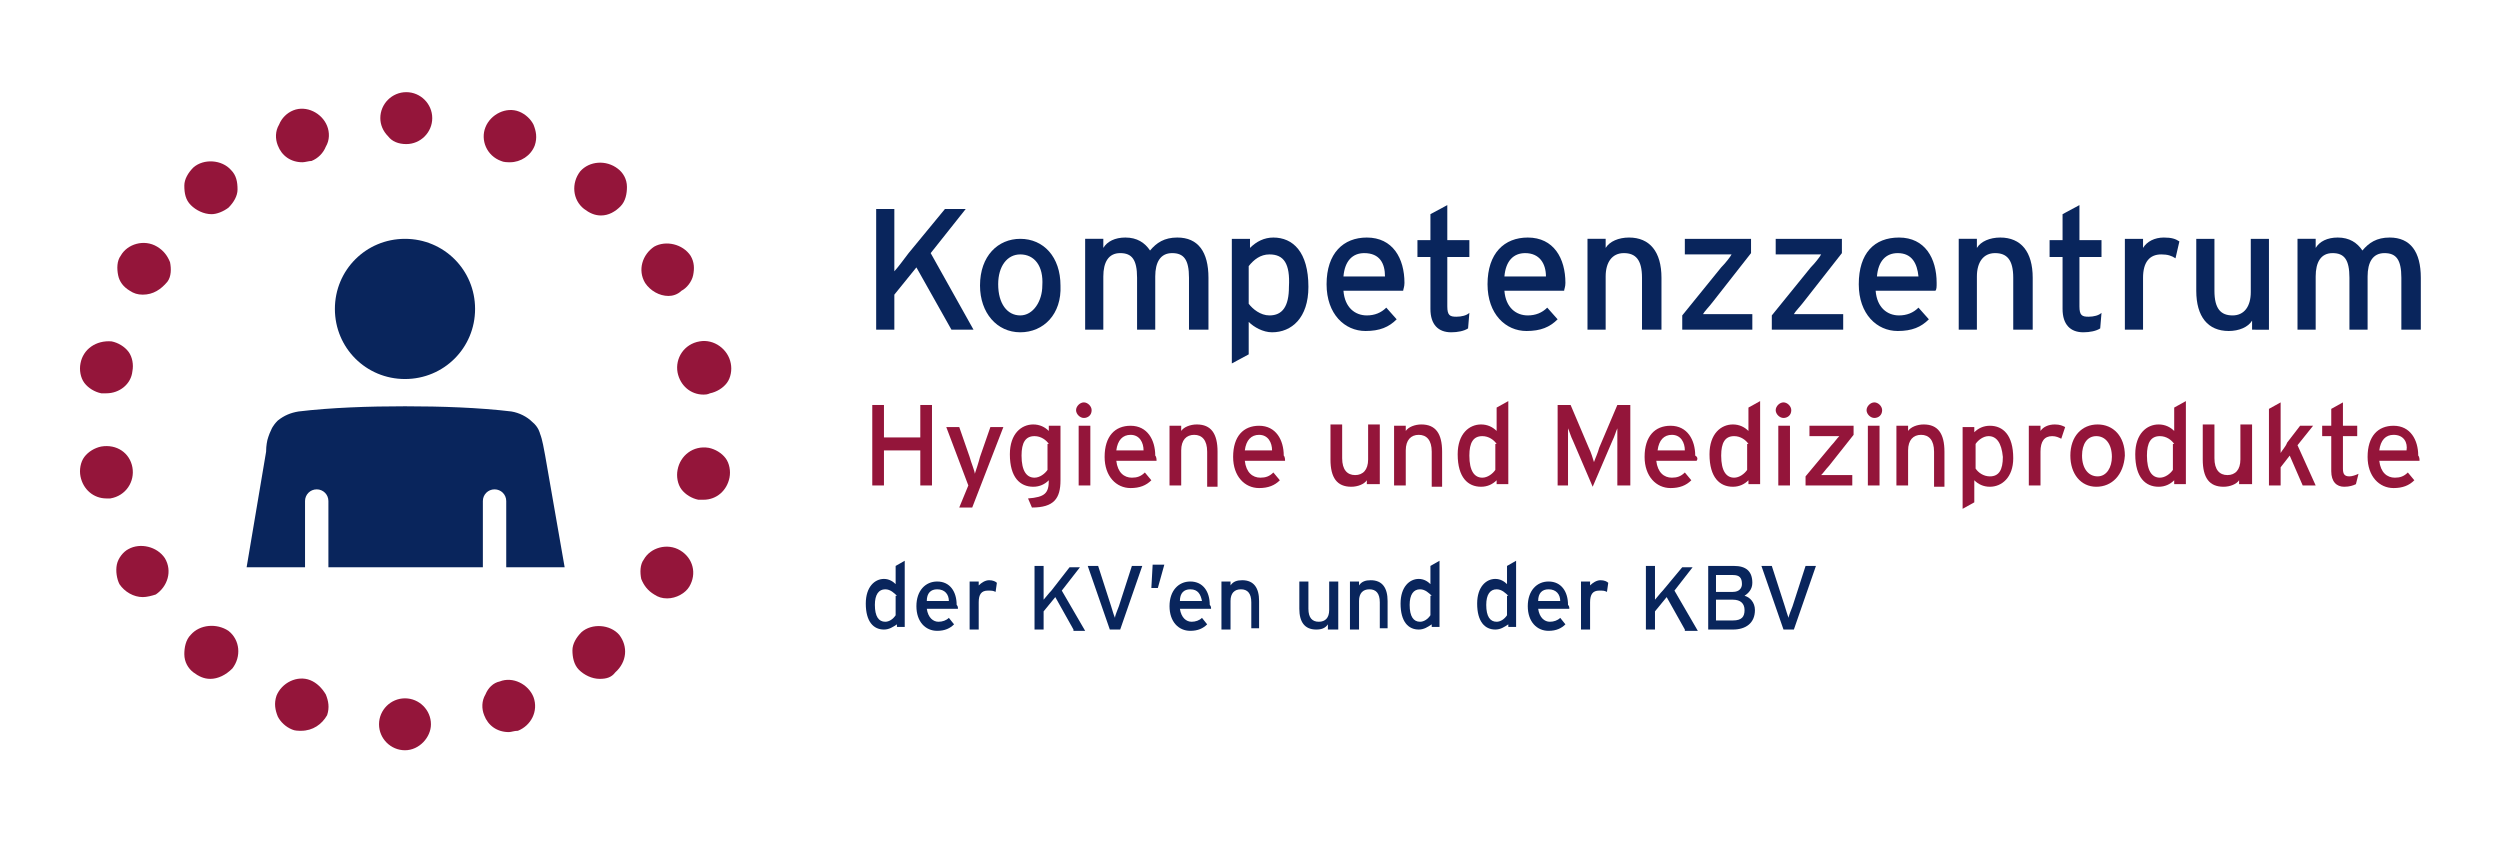
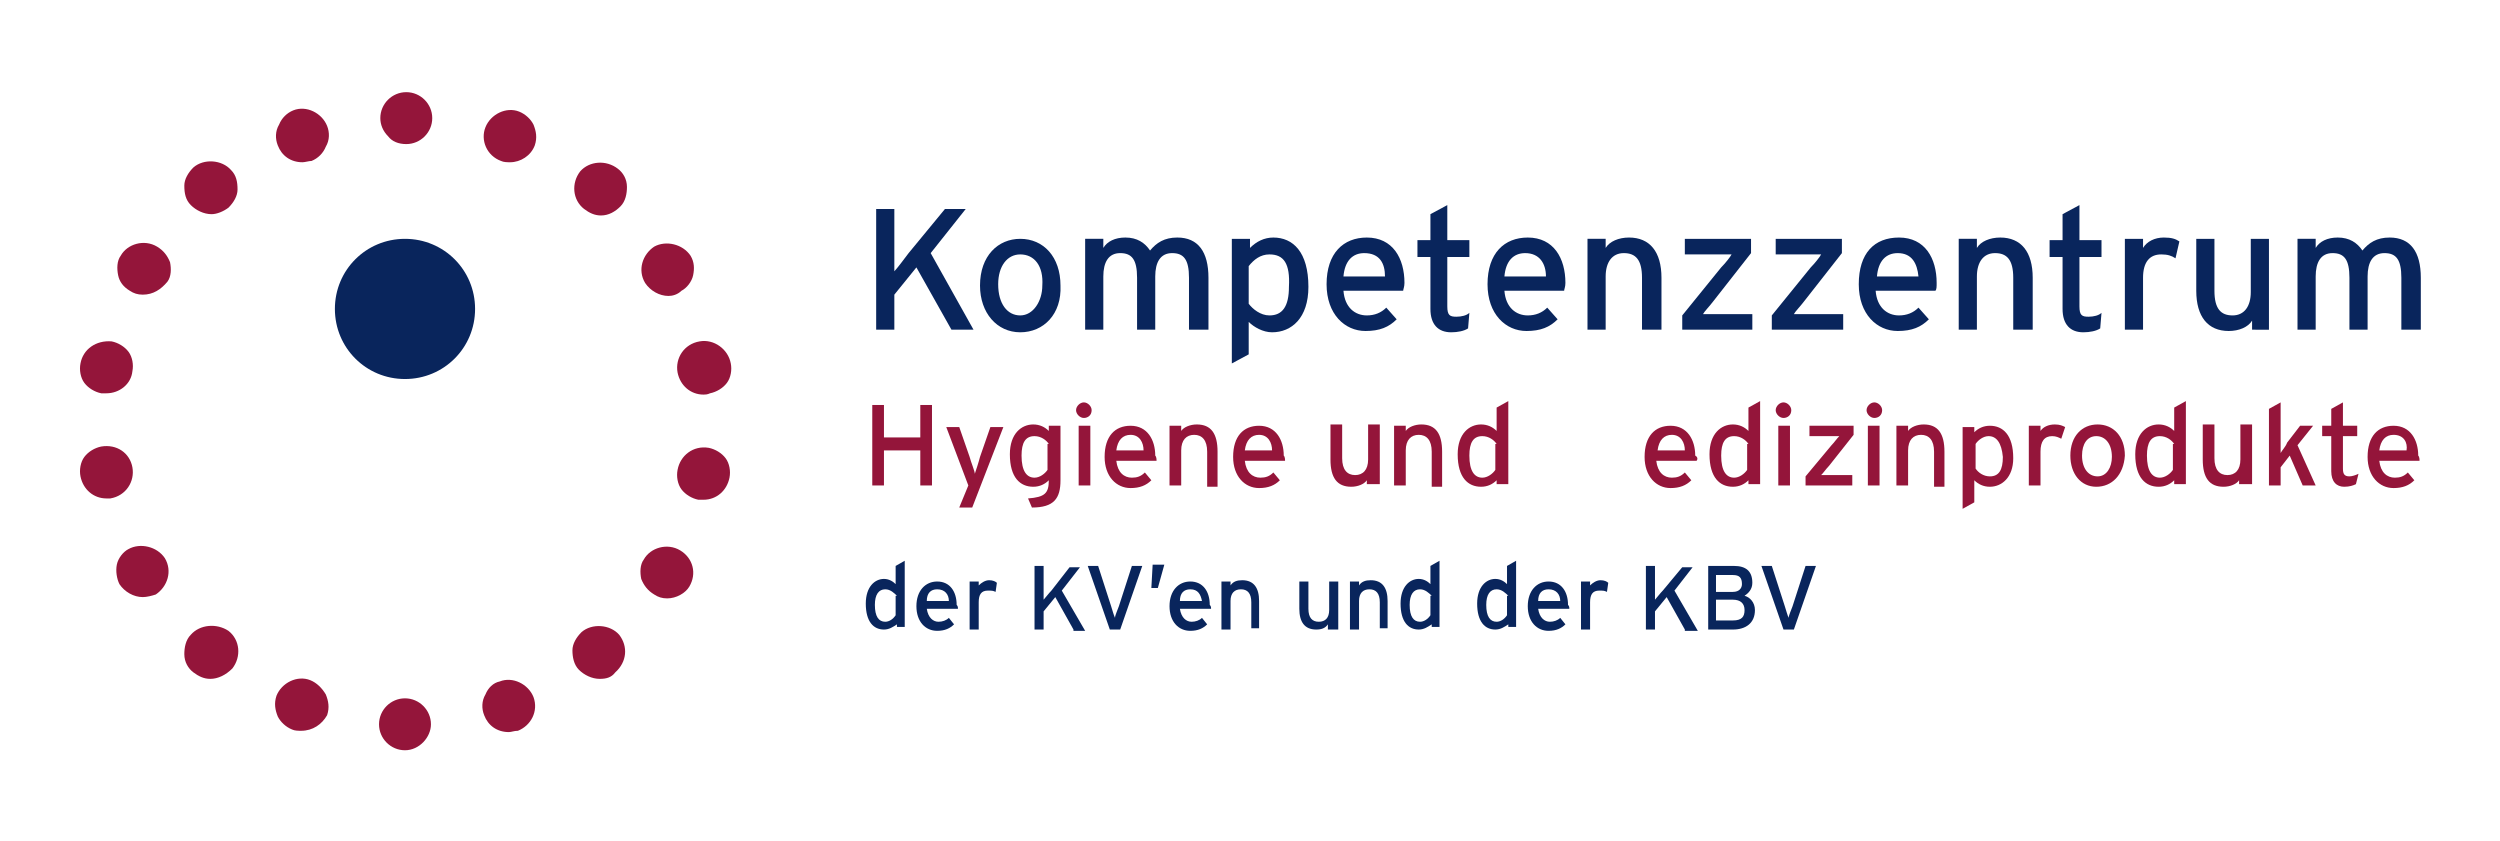
<svg xmlns="http://www.w3.org/2000/svg" version="1.1" id="Ebene_1" x="0px" y="0px" viewBox="0 0 192.6 64.8" style="enable-background:new 0 0 192.6 64.8;" xml:space="preserve">
  <style type="text/css">
	.st0{fill:#94153A;}
	.st1{fill:#09255C;}
</style>
  <g>
    <path class="st0" d="M31.3,11.1L31.3,11.1c-0.6,0-1.1-0.2-1.4-0.6c-0.4-0.4-0.6-0.9-0.6-1.4c0-1.1,0.9-2,2-2c1.1,0,2,0.9,2,2   C33.3,10.2,32.4,11.1,31.3,11.1" />
    <path class="st1" d="M31.2,29.2c3,0,5.4-2.4,5.4-5.4c0-3-2.4-5.4-5.4-5.4c-3,0-5.4,2.4-5.4,5.4C25.8,26.8,28.2,29.2,31.2,29.2" />
-     <path class="st1" d="M39.4,31.7c-2.5-0.3-5.4-0.4-8.2-0.4c-2.8,0-5.7,0.1-8.2,0.4c-0.6,0.1-1.1,0.3-1.6,0.7   c-0.4,0.4-0.5,0.7-0.5,0.7c-0.2,0.4-0.3,0.8-0.3,0.8c0,0-0.1,0.4-0.1,0.9L19,43.7h4.5v-5.1c0-0.5,0.4-0.9,0.9-0.9   c0.5,0,0.9,0.4,0.9,0.9v5.1h11.9v-5.1c0-0.5,0.4-0.9,0.9-0.9c0.5,0,0.9,0.4,0.9,0.9v5.1h4.5L42,35.1c-0.1-0.5-0.2-1.2-0.4-1.7   c0,0-0.1-0.5-0.6-0.9C40.6,32.1,40,31.8,39.4,31.7" />
    <path class="st0" d="M23.3,12.5c-0.9,0-1.6-0.5-1.9-1.3c-0.2-0.5-0.2-1.1,0.1-1.6c0.2-0.5,0.6-0.9,1.1-1.1c1-0.4,2.2,0.2,2.6,1.2   c0.2,0.5,0.2,1.1-0.1,1.6c-0.2,0.5-0.6,0.9-1.1,1.1C23.8,12.4,23.5,12.5,23.3,12.5" />
    <path class="st0" d="M16.3,16.5c-0.6,0-1.2-0.3-1.6-0.7c-0.4-0.4-0.5-0.9-0.5-1.5c0-0.5,0.3-1,0.7-1.4c0.8-0.7,2.2-0.6,2.9,0.2   c0.4,0.4,0.5,0.9,0.5,1.5c0,0.5-0.3,1-0.7,1.4C17.2,16.3,16.7,16.5,16.3,16.5" />
    <path class="st0" d="M11,22.7c-0.4,0-0.7-0.1-1-0.3c-0.5-0.3-0.8-0.7-0.9-1.2c-0.1-0.5-0.1-1.1,0.2-1.5c0.5-0.9,1.8-1.3,2.8-0.7   c0.5,0.3,0.8,0.7,1,1.2c0.1,0.5,0.1,1.1-0.2,1.5C12.4,22.3,11.8,22.7,11,22.7" />
    <path class="st0" d="M8.2,30.3c-0.1,0-0.2,0-0.4,0c-0.5-0.1-1-0.4-1.3-0.8c-0.3-0.4-0.4-1-0.3-1.5c0.2-1.1,1.2-1.8,2.4-1.7   c0.5,0.1,1,0.4,1.3,0.8c0.3,0.4,0.4,1,0.3,1.5C10.1,29.6,9.2,30.3,8.2,30.3" />
    <path class="st0" d="M8.2,38.4c-1,0-1.8-0.7-2-1.7c-0.1-0.5,0-1.1,0.3-1.5c0.3-0.4,0.8-0.7,1.3-0.8C9,34.2,10,34.9,10.2,36   c0.2,1.1-0.5,2.2-1.7,2.4C8.5,38.4,8.3,38.4,8.2,38.4" />
    <path class="st0" d="M11,46c-0.7,0-1.4-0.4-1.8-1C9,44.6,8.9,44,9,43.5c0.1-0.5,0.5-1,0.9-1.2c0.9-0.5,2.2-0.2,2.8,0.7   c0.6,1,0.2,2.2-0.7,2.8C11.7,45.9,11.3,46,11,46" />
    <path class="st0" d="M16.2,52.3c-0.5,0-0.9-0.2-1.3-0.5c-0.4-0.3-0.7-0.8-0.7-1.4c0-0.5,0.1-1.1,0.5-1.5c0.7-0.8,2-0.9,2.9-0.3   c0.9,0.7,1,2,0.3,2.9C17.4,52,16.8,52.3,16.2,52.3" />
    <path class="st0" d="M23.2,56.3c-0.2,0-0.5,0-0.7-0.1c-0.5-0.2-0.9-0.6-1.1-1c-0.2-0.5-0.3-1-0.1-1.6c0.4-1,1.6-1.6,2.6-1.2   c0.5,0.2,0.9,0.6,1.2,1.1c0.2,0.5,0.3,1,0.1,1.6C24.8,55.8,24.1,56.3,23.2,56.3" />
    <path class="st0" d="M31.2,57.8c-1.1,0-2-0.9-2-2c0-1.1,0.9-2,2-2c1.1,0,2,0.9,2,2C33.2,56.8,32.3,57.8,31.2,57.8L31.2,57.8z" />
    <path class="st0" d="M39.2,56.4c-0.9,0-1.6-0.5-1.9-1.3c-0.2-0.5-0.2-1.1,0.1-1.6c0.2-0.5,0.6-0.9,1.1-1c1-0.4,2.2,0.2,2.6,1.2   c0.4,1.1-0.2,2.2-1.2,2.6C39.6,56.3,39.4,56.4,39.2,56.4" />
    <path class="st0" d="M46.2,52.3c-0.6,0-1.2-0.3-1.6-0.7c-0.4-0.4-0.5-1-0.5-1.5c0-0.5,0.3-1,0.7-1.4c0.8-0.7,2.2-0.6,2.9,0.2   c0.7,0.9,0.6,2.1-0.3,2.9C47.1,52.2,46.7,52.3,46.2,52.3" />
    <path class="st0" d="M51.4,46.1c-0.4,0-0.7-0.1-1-0.3c-0.5-0.3-0.8-0.7-1-1.2c-0.1-0.5-0.1-1.1,0.2-1.5c0.5-0.9,1.8-1.3,2.8-0.7   c1,0.6,1.3,1.8,0.7,2.8C52.8,45.7,52.1,46.1,51.4,46.1" />
    <path class="st0" d="M54.2,38.5c-0.1,0-0.2,0-0.4,0c-0.5-0.1-1-0.4-1.3-0.8c-0.3-0.4-0.4-1-0.3-1.5c0.2-1.1,1.2-1.9,2.4-1.7   c0.5,0.1,1,0.4,1.3,0.8c0.3,0.4,0.4,1,0.3,1.5C56,37.8,55.2,38.5,54.2,38.5" />
    <path class="st0" d="M54.2,30.4c-1,0-1.8-0.7-2-1.7c-0.2-1.1,0.5-2.2,1.7-2.4c1.1-0.2,2.2,0.6,2.4,1.7c0.1,0.5,0,1.1-0.3,1.5   c-0.3,0.4-0.8,0.7-1.3,0.8C54.5,30.4,54.3,30.4,54.2,30.4" />
    <path class="st0" d="M51.5,22.8c-0.7,0-1.4-0.4-1.8-1c-0.6-1-0.2-2.2,0.7-2.8c0.9-0.5,2.2-0.2,2.8,0.7c0.3,0.5,0.3,1,0.2,1.5   c-0.1,0.5-0.5,1-0.9,1.2C52.2,22.7,51.8,22.8,51.5,22.8" />
    <path class="st0" d="M46.3,16.6c-0.5,0-0.9-0.2-1.3-0.5c-0.9-0.7-1-2-0.3-2.9c0.7-0.8,2-0.9,2.9-0.2c0.4,0.3,0.7,0.8,0.7,1.4   c0,0.5-0.1,1.1-0.5,1.5C47.4,16.3,46.9,16.6,46.3,16.6" />
    <path class="st0" d="M39.3,12.5c-0.2,0-0.5,0-0.7-0.1c-1.1-0.4-1.6-1.6-1.2-2.6c0.4-1,1.6-1.6,2.6-1.2c0.5,0.2,0.9,0.6,1.1,1   c0.2,0.5,0.3,1,0.1,1.6C40.9,12,40.1,12.5,39.3,12.5" />
    <g>
      <path class="st1" d="M73.3,25.4l-2.7-4.8l-1.7,2.1v2.7h-1.4v-9.3h1.4v3.2c0,0.3,0,1.4,0,1.6c0.2-0.2,0.8-1,1.1-1.4l2.8-3.4h1.6    l-2.7,3.4l3.3,5.9H73.3z" />
      <path class="st1" d="M78.6,25.6c-1.8,0-3.1-1.5-3.1-3.6c0-2.3,1.4-3.6,3.1-3.6c1.8,0,3.1,1.4,3.1,3.6    C81.8,24.2,80.4,25.6,78.6,25.6z M78.6,19.6c-1,0-1.7,0.9-1.7,2.3c0,1.5,0.7,2.4,1.7,2.4c1,0,1.7-1.1,1.7-2.3    C80.4,20.5,79.7,19.6,78.6,19.6z" />
      <path class="st1" d="M91.6,25.4v-4c0-1.4-0.4-1.9-1.3-1.9c-0.9,0-1.3,0.7-1.3,1.8v4.1h-1.4v-4c0-1.4-0.4-1.9-1.3-1.9    c-0.9,0-1.3,0.7-1.3,1.8v4.1h-1.4v-7h1.4v0.7c0.3-0.5,0.9-0.8,1.7-0.8c0.9,0,1.5,0.4,1.9,1c0.5-0.6,1.1-1,2.1-1    c1.6,0,2.4,1.1,2.4,3.1v4H91.6z" />
      <path class="st1" d="M98,25.6c-0.7,0-1.4-0.4-1.8-0.8v2.5L94.9,28v-9.6h1.4v0.7c0.5-0.5,1.1-0.8,1.8-0.8c1.5,0,2.7,1.1,2.7,3.8    C100.8,24.5,99.5,25.6,98,25.6z M97.8,19.6c-0.7,0-1.2,0.4-1.6,0.9v2.9c0.3,0.4,0.9,0.9,1.6,0.9c1,0,1.5-0.7,1.5-2.2    C99.4,20.3,98.9,19.6,97.8,19.6z" />
      <path class="st1" d="M108.1,22.4h-4.6c0.1,1.3,0.9,1.9,1.8,1.9c0.6,0,1.1-0.2,1.5-0.6l0.8,0.9c-0.6,0.6-1.3,0.9-2.4,0.9    c-1.6,0-3-1.3-3-3.6c0-2.4,1.3-3.6,3.1-3.6c2,0,2.9,1.6,2.9,3.5C108.2,22.1,108.1,22.3,108.1,22.4z M105.1,19.5    c-0.9,0-1.5,0.6-1.6,1.8h3.2C106.7,20.3,106.3,19.5,105.1,19.5z" />
      <path class="st1" d="M113.1,25.3c-0.3,0.2-0.8,0.3-1.3,0.3c-1,0-1.6-0.6-1.6-1.8v-4h-1v-1.3h1v-2l1.3-0.7v2.7h1.7v1.3h-1.7v3.8    c0,0.7,0.2,0.8,0.7,0.8c0.4,0,0.8-0.1,1-0.3L113.1,25.3z" />
      <path class="st1" d="M120.5,22.4h-4.6c0.1,1.3,0.9,1.9,1.8,1.9c0.6,0,1.1-0.2,1.5-0.6l0.8,0.9c-0.6,0.6-1.3,0.9-2.4,0.9    c-1.6,0-3-1.3-3-3.6c0-2.4,1.3-3.6,3.1-3.6c2,0,2.9,1.6,2.9,3.5C120.6,22.1,120.5,22.3,120.5,22.4z M117.5,19.5    c-0.9,0-1.5,0.6-1.6,1.8h3.2C119.1,20.3,118.6,19.5,117.5,19.5z" />
      <path class="st1" d="M126.5,25.4v-4c0-1.4-0.5-1.9-1.4-1.9c-0.9,0-1.4,0.7-1.4,1.8v4.1h-1.4v-7h1.4v0.7c0.3-0.5,1-0.8,1.8-0.8    c1.6,0,2.5,1.1,2.5,3.1v4H126.5z" />
      <path class="st1" d="M129.6,25.4v-1.1l3-3.7c0.3-0.3,0.7-0.8,0.8-1c-0.3,0-0.9,0-1.3,0h-2.3v-1.2h5.1v1.1l-2.9,3.7    c-0.3,0.4-0.7,0.8-0.8,1c0.3,0,0.9,0,1.3,0h2.5v1.2H129.6z" />
      <path class="st1" d="M136.5,25.4v-1.1l3-3.7c0.3-0.3,0.7-0.8,0.8-1c-0.3,0-0.9,0-1.2,0h-2.3v-1.2h5.1v1.1l-2.9,3.7    c-0.3,0.4-0.7,0.8-0.8,1c0.3,0,0.9,0,1.3,0h2.5v1.2H136.5z" />
      <path class="st1" d="M149.1,22.4h-4.6c0.1,1.3,0.9,1.9,1.8,1.9c0.6,0,1.1-0.2,1.5-0.6l0.8,0.9c-0.6,0.6-1.3,0.9-2.4,0.9    c-1.6,0-3-1.3-3-3.6c0-2.4,1.2-3.6,3.1-3.6c2,0,2.9,1.6,2.9,3.5C149.2,22.1,149.2,22.3,149.1,22.4z M146.2,19.5    c-0.9,0-1.5,0.6-1.6,1.8h3.2C147.7,20.3,147.3,19.5,146.2,19.5z" />
      <path class="st1" d="M155.1,25.4v-4c0-1.4-0.5-1.9-1.4-1.9c-0.9,0-1.4,0.7-1.4,1.8v4.1h-1.4v-7h1.4v0.7c0.3-0.5,1-0.8,1.8-0.8    c1.6,0,2.5,1.1,2.5,3.1v4H155.1z" />
      <path class="st1" d="M161.8,25.3c-0.3,0.2-0.8,0.3-1.3,0.3c-1,0-1.6-0.6-1.6-1.8v-4h-1v-1.3h1v-2l1.3-0.7v2.7h1.7v1.3h-1.7v3.8    c0,0.7,0.2,0.8,0.7,0.8c0.4,0,0.8-0.1,1-0.3L161.8,25.3z" />
      <path class="st1" d="M167.6,19.9c-0.3-0.2-0.6-0.3-1.1-0.3c-0.9,0-1.4,0.6-1.4,1.8v4h-1.4v-7h1.4v0.7c0.3-0.5,0.9-0.8,1.6-0.8    c0.6,0,0.9,0.1,1.2,0.3L167.6,19.9z" />
      <path class="st1" d="M173.5,25.4v-0.7c-0.3,0.5-1,0.8-1.8,0.8c-1.6,0-2.5-1.1-2.5-3.1v-4h1.4v4c0,1.4,0.5,1.9,1.4,1.9    c0.9,0,1.4-0.7,1.4-1.8v-4.1h1.4v7H173.5z" />
      <path class="st1" d="M185,25.4v-4c0-1.4-0.4-1.9-1.3-1.9c-0.9,0-1.3,0.7-1.3,1.8v4.1H181v-4c0-1.4-0.4-1.9-1.3-1.9    c-0.9,0-1.3,0.7-1.3,1.8v4.1h-1.4v-7h1.4v0.7c0.3-0.5,0.9-0.8,1.7-0.8c0.9,0,1.5,0.4,1.9,1c0.5-0.6,1.1-1,2.1-1    c1.6,0,2.4,1.1,2.4,3.1v4H185z" />
    </g>
    <g>
      <path class="st0" d="M70.9,37.4v-2.7h-2.8v2.7h-0.9v-6.2h0.9v2.5h2.8v-2.5h0.9v6.2H70.9z" />
      <path class="st0" d="M74.9,39.1h-1l0.7-1.7l-1.7-4.5h1l0.8,2.3c0.1,0.4,0.4,1.1,0.4,1.3c0.1-0.3,0.3-0.9,0.4-1.3l0.8-2.3h1    L74.9,39.1z" />
      <path class="st0" d="M79.5,39.1l-0.3-0.7c1.3-0.1,1.6-0.4,1.6-1.4V37c-0.3,0.3-0.7,0.5-1.2,0.5c-1,0-1.8-0.7-1.8-2.5    c0-1.6,0.9-2.3,1.8-2.3c0.5,0,0.9,0.2,1.2,0.5v-0.4h0.9V37C81.7,38.4,81.2,39.1,79.5,39.1z M80.8,34.2c-0.2-0.3-0.6-0.6-1.1-0.6    c-0.7,0-1,0.5-1,1.5c0,1.2,0.4,1.7,1,1.7c0.4,0,0.8-0.3,1-0.6V34.2z" />
      <path class="st0" d="M83.5,32.2c-0.3,0-0.6-0.3-0.6-0.6c0-0.3,0.3-0.6,0.6-0.6c0.3,0,0.6,0.3,0.6,0.6C84.1,32,83.8,32.2,83.5,32.2    z M83.1,37.4v-4.6H84v4.6H83.1z" />
      <path class="st0" d="M89.1,35.5H86c0.1,0.9,0.6,1.3,1.2,1.3c0.4,0,0.7-0.1,1-0.4l0.5,0.6c-0.4,0.4-0.9,0.6-1.6,0.6    c-1.1,0-2-0.9-2-2.4c0-1.6,0.8-2.4,2-2.4c1.3,0,1.9,1.1,1.9,2.3C89.1,35.2,89.1,35.4,89.1,35.5z M87.1,33.5c-0.6,0-1,0.4-1.1,1.2    h2.1C88.1,34.1,87.8,33.5,87.1,33.5z" />
      <path class="st0" d="M93,37.4v-2.6c0-0.9-0.4-1.3-1-1.3c-0.6,0-1,0.4-1,1.2v2.7h-0.9v-4.6h0.9v0.4c0.2-0.3,0.7-0.5,1.2-0.5    c1.1,0,1.6,0.7,1.6,2.1v2.7H93z" />
      <path class="st0" d="M99,35.5h-3.1c0.1,0.9,0.6,1.3,1.2,1.3c0.4,0,0.7-0.1,1-0.4l0.5,0.6c-0.4,0.4-0.9,0.6-1.6,0.6    c-1.1,0-2-0.9-2-2.4c0-1.6,0.8-2.4,2-2.4c1.3,0,1.9,1.1,1.9,2.3C99,35.2,99,35.4,99,35.5z M97,33.5c-0.6,0-1,0.4-1.1,1.2h2.1    C98,34.1,97.7,33.5,97,33.5z" />
      <path class="st0" d="M105.3,37.4V37c-0.2,0.3-0.7,0.5-1.2,0.5c-1.1,0-1.6-0.7-1.6-2.1v-2.7h0.9v2.6c0,0.9,0.4,1.3,1,1.3    c0.6,0,1-0.4,1-1.2v-2.7h0.9v4.6H105.3z" />
      <path class="st0" d="M110.3,37.4v-2.6c0-0.9-0.4-1.3-1-1.3c-0.6,0-1,0.4-1,1.2v2.7h-0.9v-4.6h0.9v0.4c0.2-0.3,0.7-0.5,1.2-0.5    c1.1,0,1.6,0.7,1.6,2.1v2.7H110.3z" />
      <path class="st0" d="M115.3,37.4V37c-0.3,0.3-0.7,0.5-1.2,0.5c-1,0-1.8-0.7-1.8-2.5c0-1.6,0.9-2.3,1.8-2.3c0.5,0,0.9,0.2,1.2,0.5    v-1.8l0.9-0.5v6.4H115.3z M115.3,34.2c-0.2-0.3-0.6-0.6-1.1-0.6c-0.7,0-1,0.5-1,1.5c0,1.2,0.4,1.7,1,1.7c0.4,0,0.8-0.3,1-0.6V34.2    z" />
-       <path class="st0" d="M124.6,37.4v-3.3c0-0.4,0-0.9,0-1.1c-0.1,0.2-0.2,0.6-0.4,1l-1.5,3.5l-1.5-3.5c-0.2-0.4-0.3-0.8-0.4-1    c0,0.2,0,0.7,0,1.1v3.3H120v-6.2h1l1.4,3.3c0.2,0.4,0.3,0.8,0.4,1.1c0.1-0.3,0.3-0.7,0.4-1.1l1.4-3.3h1v6.2H124.6z" />
      <path class="st0" d="M130.7,35.5h-3.1c0.1,0.9,0.6,1.3,1.2,1.3c0.4,0,0.7-0.1,1-0.4l0.5,0.6c-0.4,0.4-0.9,0.6-1.6,0.6    c-1.1,0-2-0.9-2-2.4c0-1.6,0.8-2.4,2-2.4c1.3,0,1.9,1.1,1.9,2.3C130.8,35.2,130.8,35.4,130.7,35.5z M128.8,33.5    c-0.6,0-1,0.4-1.1,1.2h2.1C129.8,34.1,129.5,33.5,128.8,33.5z" />
      <path class="st0" d="M134.7,37.4V37c-0.3,0.3-0.7,0.5-1.2,0.5c-1,0-1.8-0.7-1.8-2.5c0-1.6,0.9-2.3,1.8-2.3c0.5,0,0.9,0.2,1.2,0.5    v-1.8l0.9-0.5v6.4H134.7z M134.7,34.2c-0.2-0.3-0.6-0.6-1.1-0.6c-0.7,0-1,0.5-1,1.5c0,1.2,0.4,1.7,1,1.7c0.4,0,0.8-0.3,1-0.6V34.2    z" />
      <path class="st0" d="M137.4,32.2c-0.3,0-0.6-0.3-0.6-0.6c0-0.3,0.3-0.6,0.6-0.6c0.3,0,0.6,0.3,0.6,0.6    C138,32,137.7,32.2,137.4,32.2z M137,37.4v-4.6h0.9v4.6H137z" />
      <path class="st0" d="M139.1,37.4v-0.7l2-2.4c0.2-0.2,0.4-0.5,0.6-0.7c-0.2,0-0.6,0-0.8,0h-1.5v-0.8h3.4v0.7l-1.9,2.4    c-0.2,0.2-0.4,0.5-0.6,0.7c0.2,0,0.6,0,0.8,0h1.6v0.8H139.1z" />
      <path class="st0" d="M144.4,32.2c-0.3,0-0.6-0.3-0.6-0.6c0-0.3,0.3-0.6,0.6-0.6c0.3,0,0.6,0.3,0.6,0.6    C145,32,144.7,32.2,144.4,32.2z M143.9,37.4v-4.6h0.9v4.6H143.9z" />
      <path class="st0" d="M149,37.4v-2.6c0-0.9-0.4-1.3-1-1.3c-0.6,0-1,0.4-1,1.2v2.7h-0.9v-4.6h0.9v0.4c0.2-0.3,0.7-0.5,1.2-0.5    c1.1,0,1.6,0.7,1.6,2.1v2.7H149z" />
      <path class="st0" d="M153.3,37.5c-0.5,0-0.9-0.2-1.2-0.5v1.7l-0.9,0.5v-6.3h0.9v0.4c0.3-0.3,0.7-0.5,1.2-0.5c1,0,1.8,0.7,1.8,2.5    C155.1,36.8,154.2,37.5,153.3,37.5z M153.2,33.6c-0.4,0-0.8,0.3-1,0.6v1.9c0.2,0.3,0.6,0.6,1.1,0.6c0.7,0,1-0.5,1-1.5    C154.2,34.1,153.8,33.6,153.2,33.6z" />
      <path class="st0" d="M158.8,33.8c-0.2-0.1-0.4-0.2-0.7-0.2c-0.6,0-0.9,0.4-0.9,1.2v2.6h-0.9v-4.6h0.9v0.4c0.2-0.3,0.6-0.5,1.1-0.5    c0.4,0,0.6,0.1,0.8,0.2L158.8,33.8z" />
      <path class="st0" d="M161.5,37.5c-1.2,0-2-1-2-2.4c0-1.5,0.9-2.4,2.1-2.4c1.2,0,2.1,0.9,2.1,2.4C163.6,36.6,162.7,37.5,161.5,37.5    z M161.5,33.6c-0.7,0-1.1,0.6-1.1,1.5c0,1,0.5,1.6,1.2,1.6c0.7,0,1.1-0.7,1.1-1.5C162.7,34.2,162.2,33.6,161.5,33.6z" />
      <path class="st0" d="M167.5,37.4V37c-0.3,0.3-0.7,0.5-1.2,0.5c-1,0-1.8-0.7-1.8-2.5c0-1.6,0.9-2.3,1.8-2.3c0.5,0,0.9,0.2,1.2,0.5    v-1.8l0.9-0.5v6.4H167.5z M167.5,34.2c-0.2-0.3-0.6-0.6-1.1-0.6c-0.7,0-1,0.5-1,1.5c0,1.2,0.4,1.7,1,1.7c0.4,0,0.8-0.3,1-0.6V34.2    z" />
      <path class="st0" d="M172.5,37.4V37c-0.2,0.3-0.7,0.5-1.2,0.5c-1.1,0-1.6-0.7-1.6-2.1v-2.7h0.9v2.6c0,0.9,0.4,1.3,1,1.3    c0.6,0,1-0.4,1-1.2v-2.7h0.9v4.6H172.5z" />
      <path class="st0" d="M177.4,37.4l-1-2.3l-0.7,0.9v1.4h-0.9v-5.9l0.9-0.5v2.9c0,0.3,0,0.8,0,1c0.1-0.2,0.4-0.5,0.5-0.8l1-1.3h1    l-1.2,1.5l1.4,3.1H177.4z" />
      <path class="st0" d="M181.5,37.3c-0.2,0.1-0.5,0.2-0.9,0.2c-0.6,0-1-0.4-1-1.2v-2.7h-0.7v-0.8h0.7v-1.3l0.9-0.5v1.8h1.1v0.8h-1.1    v2.5c0,0.4,0.1,0.6,0.5,0.6c0.2,0,0.5-0.1,0.7-0.2L181.5,37.3z" />
      <path class="st0" d="M186.4,35.5h-3.1c0.1,0.9,0.6,1.3,1.2,1.3c0.4,0,0.7-0.1,1-0.4l0.5,0.6c-0.4,0.4-0.9,0.6-1.6,0.6    c-1.1,0-2-0.9-2-2.4c0-1.6,0.8-2.4,2-2.4c1.3,0,1.9,1.1,1.9,2.3C186.4,35.2,186.4,35.4,186.4,35.5z M184.4,33.5    c-0.6,0-1,0.4-1.1,1.2h2.1C185.5,34.1,185.2,33.5,184.4,33.5z" />
    </g>
    <g>
      <path class="st1" d="M69.1,48.5v-0.4c-0.3,0.2-0.6,0.4-1,0.4c-0.8,0-1.4-0.6-1.4-2c0-1.3,0.7-1.9,1.4-1.9c0.4,0,0.7,0.2,0.9,0.4    v-1.4l0.7-0.4v5.1H69.1z M69.1,45.9c-0.2-0.2-0.5-0.5-0.9-0.5c-0.5,0-0.8,0.4-0.8,1.2c0,0.9,0.3,1.3,0.8,1.3    c0.3,0,0.6-0.2,0.8-0.5V45.9z" />
      <path class="st1" d="M73.8,46.9h-2.4c0.1,0.7,0.5,1,0.9,1c0.3,0,0.6-0.1,0.8-0.3l0.4,0.5c-0.3,0.3-0.7,0.5-1.3,0.5    c-0.9,0-1.6-0.7-1.6-1.9c0-1.2,0.7-1.9,1.6-1.9c1,0,1.5,0.8,1.5,1.8C73.8,46.7,73.8,46.8,73.8,46.9z M72.2,45.4    c-0.5,0-0.8,0.3-0.8,0.9h1.7C73.1,45.8,72.8,45.4,72.2,45.4z" />
      <path class="st1" d="M76.7,45.6c-0.2-0.1-0.3-0.1-0.6-0.1c-0.5,0-0.7,0.3-0.7,0.9v2.1h-0.7v-3.7h0.7v0.3c0.2-0.2,0.5-0.4,0.8-0.4    c0.3,0,0.5,0.1,0.6,0.2L76.7,45.6z" />
      <path class="st1" d="M82.7,48.5L81.3,46l-0.9,1.1v1.4h-0.7v-4.9h0.7v1.7c0,0.2,0,0.7,0,0.9c0.1-0.1,0.4-0.5,0.6-0.7l1.4-1.8h0.8    l-1.4,1.8l1.8,3.1H82.7z" />
      <path class="st1" d="M86.3,48.5h-0.8l-1.7-4.9h0.8l1,3.1c0.1,0.3,0.2,0.7,0.3,0.9c0-0.2,0.2-0.6,0.3-0.9l1-3.1H88L86.3,48.5z" />
      <path class="st1" d="M89.2,45.3h-0.5l0.1-1.8h0.9L89.2,45.3z" />
      <path class="st1" d="M93.3,46.9h-2.4c0.1,0.7,0.5,1,0.9,1c0.3,0,0.6-0.1,0.8-0.3l0.4,0.5c-0.3,0.3-0.7,0.5-1.3,0.5    c-0.9,0-1.6-0.7-1.6-1.9c0-1.2,0.7-1.9,1.6-1.9c1,0,1.5,0.8,1.5,1.8C93.3,46.7,93.3,46.8,93.3,46.9z M91.7,45.4    c-0.5,0-0.8,0.3-0.8,0.9h1.7C92.5,45.8,92.3,45.4,91.7,45.4z" />
      <path class="st1" d="M96.4,48.5v-2.1c0-0.7-0.3-1-0.8-1c-0.5,0-0.8,0.3-0.8,0.9v2.2h-0.7v-3.7h0.7v0.3c0.2-0.3,0.5-0.4,0.9-0.4    c0.9,0,1.3,0.6,1.3,1.6v2.1H96.4z" />
      <path class="st1" d="M102.3,48.5v-0.4c-0.2,0.3-0.5,0.4-0.9,0.4c-0.9,0-1.3-0.6-1.3-1.6v-2.1h0.7v2.1c0,0.7,0.3,1,0.8,1    c0.5,0,0.8-0.3,0.8-0.9v-2.2h0.7v3.7H102.3z" />
      <path class="st1" d="M106.3,48.5v-2.1c0-0.7-0.3-1-0.8-1c-0.5,0-0.8,0.3-0.8,0.9v2.2h-0.7v-3.7h0.7v0.3c0.2-0.3,0.5-0.4,0.9-0.4    c0.9,0,1.3,0.6,1.3,1.6v2.1H106.3z" />
      <path class="st1" d="M110.3,48.5v-0.4c-0.3,0.2-0.6,0.4-1,0.4c-0.8,0-1.4-0.6-1.4-2c0-1.3,0.7-1.9,1.4-1.9c0.4,0,0.7,0.2,0.9,0.4    v-1.4l0.7-0.4v5.1H110.3z M110.3,45.9c-0.2-0.2-0.5-0.5-0.9-0.5c-0.5,0-0.8,0.4-0.8,1.2c0,0.9,0.3,1.3,0.8,1.3    c0.3,0,0.6-0.2,0.8-0.5V45.9z" />
      <path class="st1" d="M116.2,48.5v-0.4c-0.3,0.2-0.6,0.4-1,0.4c-0.8,0-1.4-0.6-1.4-2c0-1.3,0.7-1.9,1.4-1.9c0.4,0,0.7,0.2,0.9,0.4    v-1.4l0.7-0.4v5.1H116.2z M116.2,45.9c-0.2-0.2-0.5-0.5-0.9-0.5c-0.5,0-0.8,0.4-0.8,1.2c0,0.9,0.3,1.3,0.8,1.3    c0.3,0,0.6-0.2,0.8-0.5V45.9z" />
      <path class="st1" d="M120.9,46.9h-2.4c0.1,0.7,0.5,1,0.9,1c0.3,0,0.6-0.1,0.8-0.3l0.4,0.5c-0.3,0.3-0.7,0.5-1.3,0.5    c-0.9,0-1.6-0.7-1.6-1.9c0-1.2,0.7-1.9,1.6-1.9c1,0,1.5,0.8,1.5,1.8C120.9,46.7,120.9,46.8,120.9,46.9z M119.3,45.4    c-0.5,0-0.8,0.3-0.8,0.9h1.7C120.2,45.8,119.9,45.4,119.3,45.4z" />
      <path class="st1" d="M123.8,45.6c-0.2-0.1-0.3-0.1-0.6-0.1c-0.5,0-0.7,0.3-0.7,0.9v2.1h-0.7v-3.7h0.7v0.3c0.2-0.2,0.5-0.4,0.8-0.4    c0.3,0,0.5,0.1,0.6,0.2L123.8,45.6z" />
      <path class="st1" d="M129.8,48.5l-1.4-2.5l-0.9,1.1v1.4h-0.7v-4.9h0.7v1.7c0,0.2,0,0.7,0,0.9c0.1-0.1,0.4-0.5,0.6-0.7l1.5-1.8h0.8    l-1.4,1.8l1.8,3.1H129.8z" />
      <path class="st1" d="M133.5,48.5h-1.9v-4.9h2c0.9,0,1.4,0.4,1.4,1.3c0,0.5-0.3,0.8-0.6,1c0.4,0.1,0.8,0.5,0.8,1.1    C135.2,48,134.5,48.5,133.5,48.5z M133.5,44.3h-1.3v1.3h1.3c0.5,0,0.7-0.3,0.7-0.6C134.2,44.5,134,44.3,133.5,44.3z M133.5,46.2    h-1.3v1.6h1.3c0.7,0,0.9-0.3,0.9-0.8C134.4,46.5,134.1,46.2,133.5,46.2z" />
      <path class="st1" d="M138.2,48.5h-0.8l-1.7-4.9h0.8l1,3.1c0.1,0.3,0.2,0.7,0.3,0.9c0-0.2,0.2-0.6,0.3-0.9l1-3.1h0.8L138.2,48.5z" />
    </g>
  </g>
</svg>